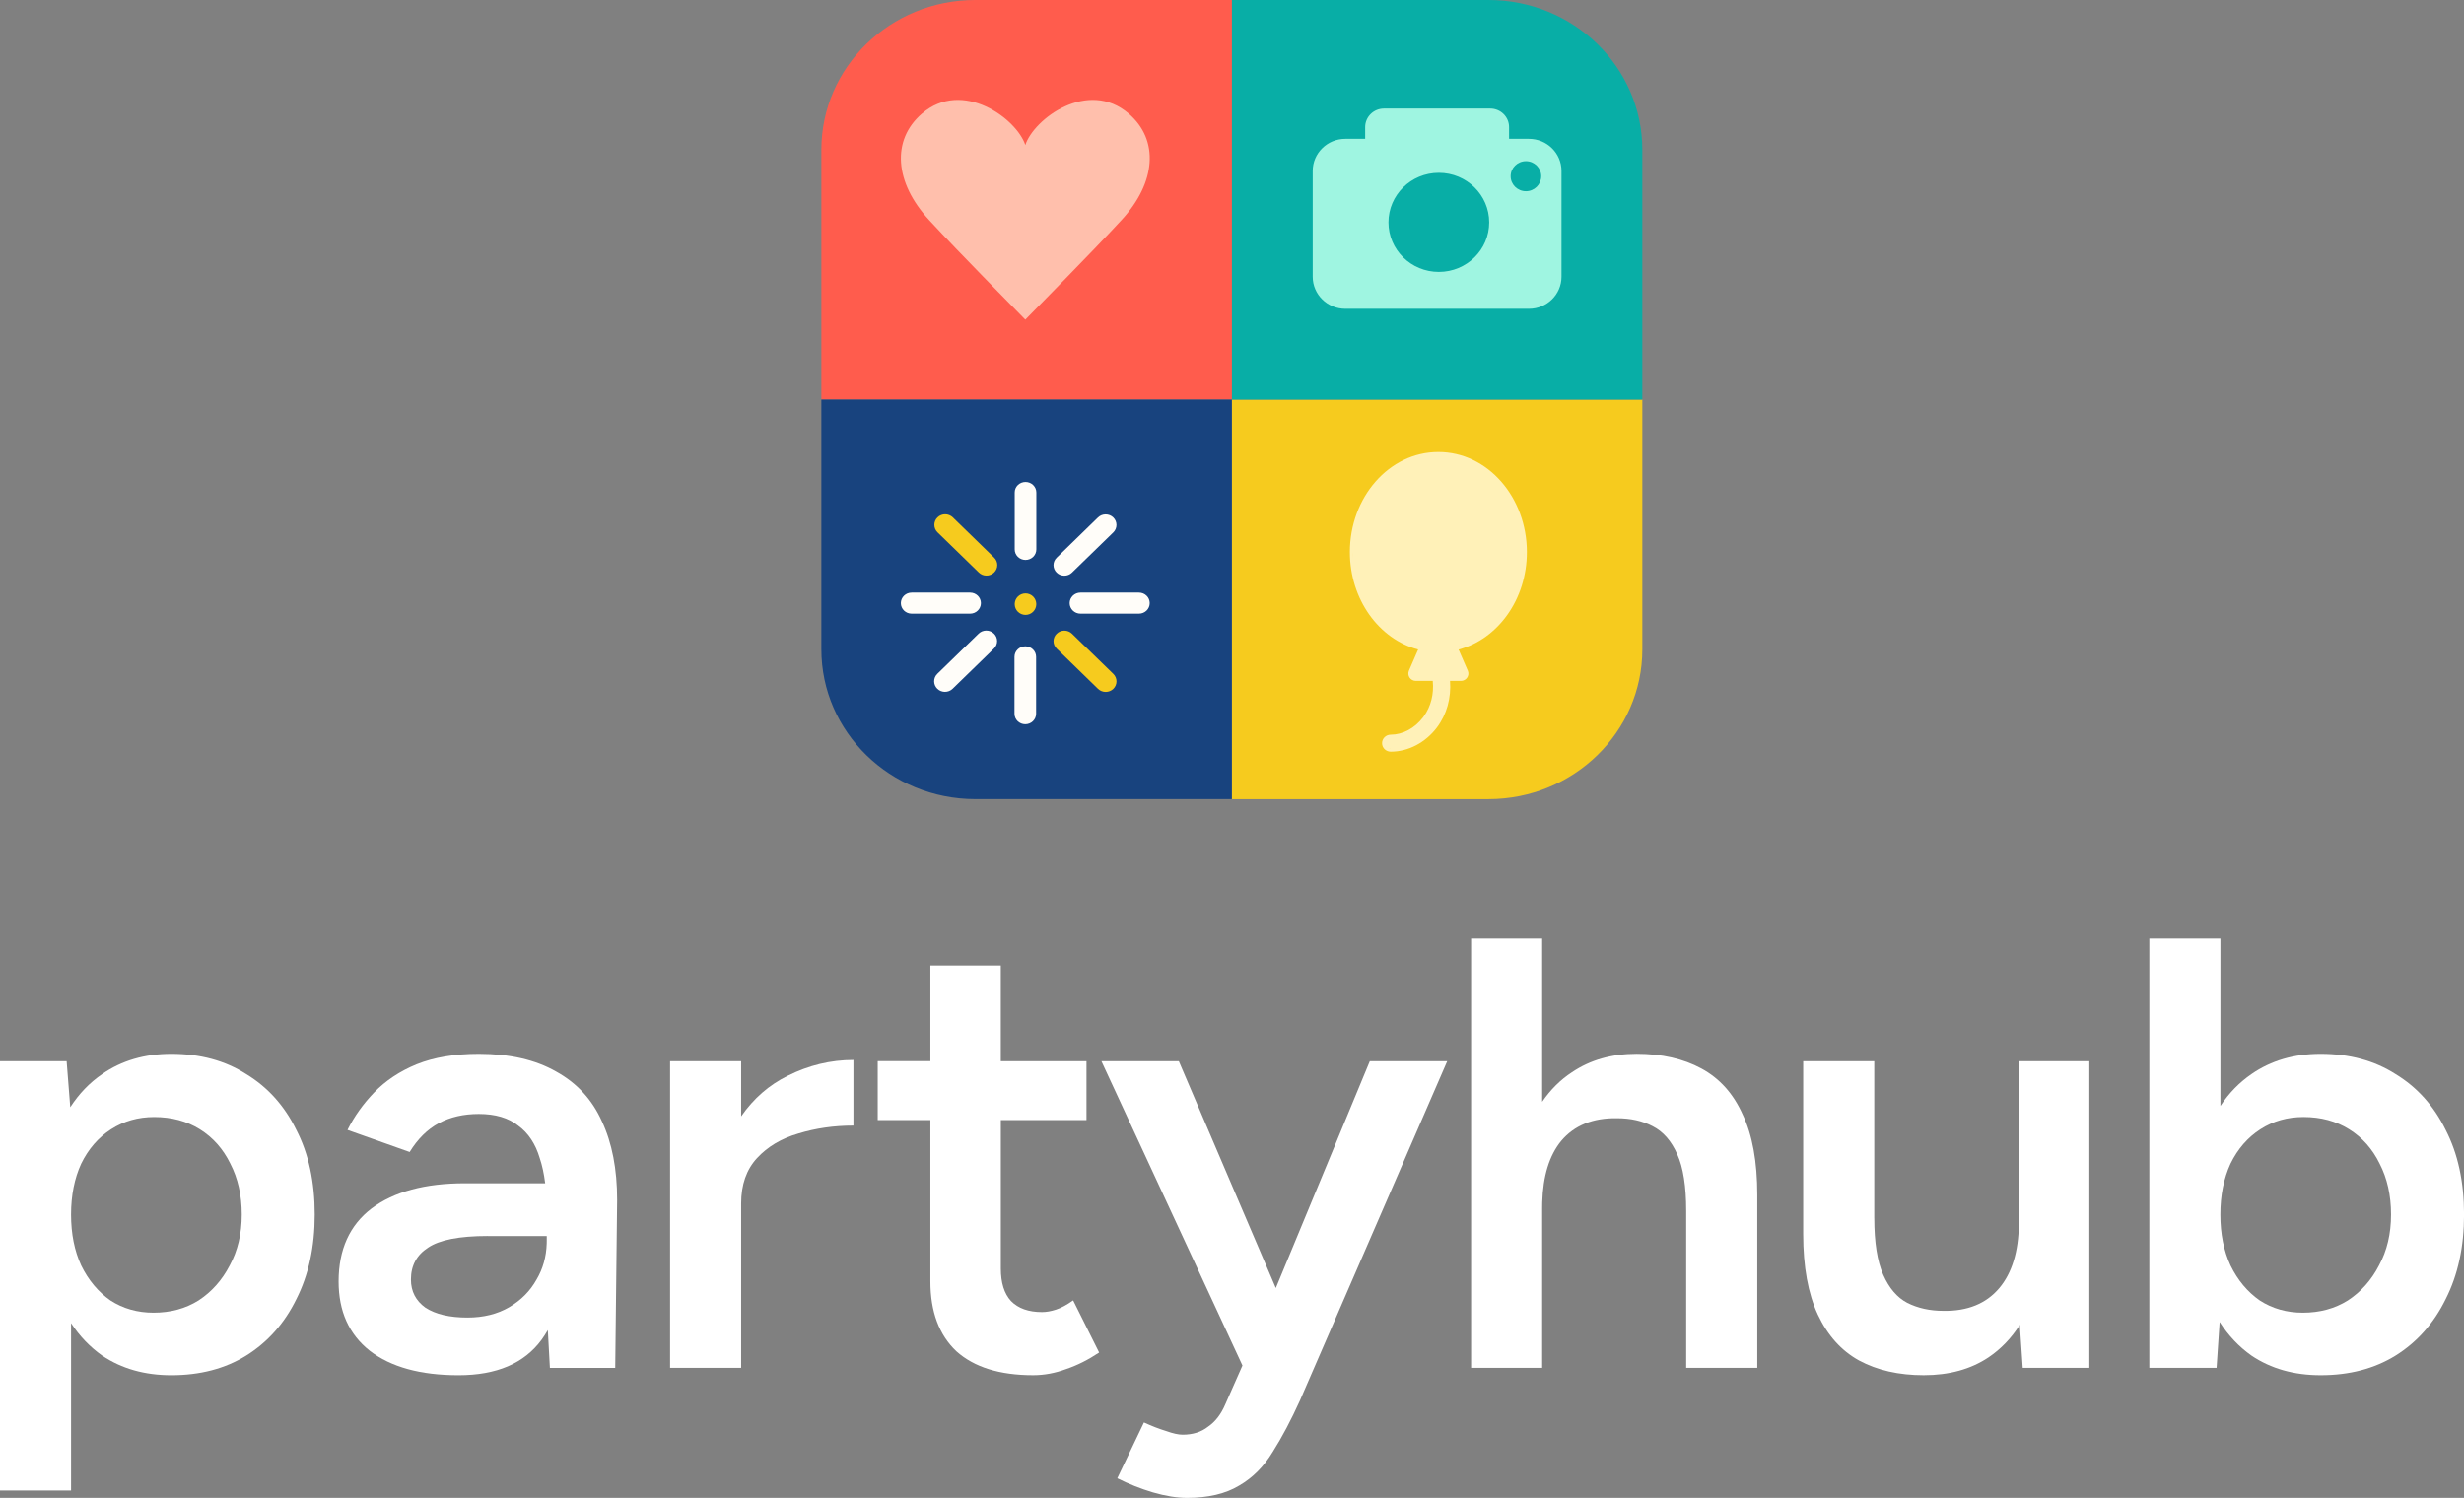
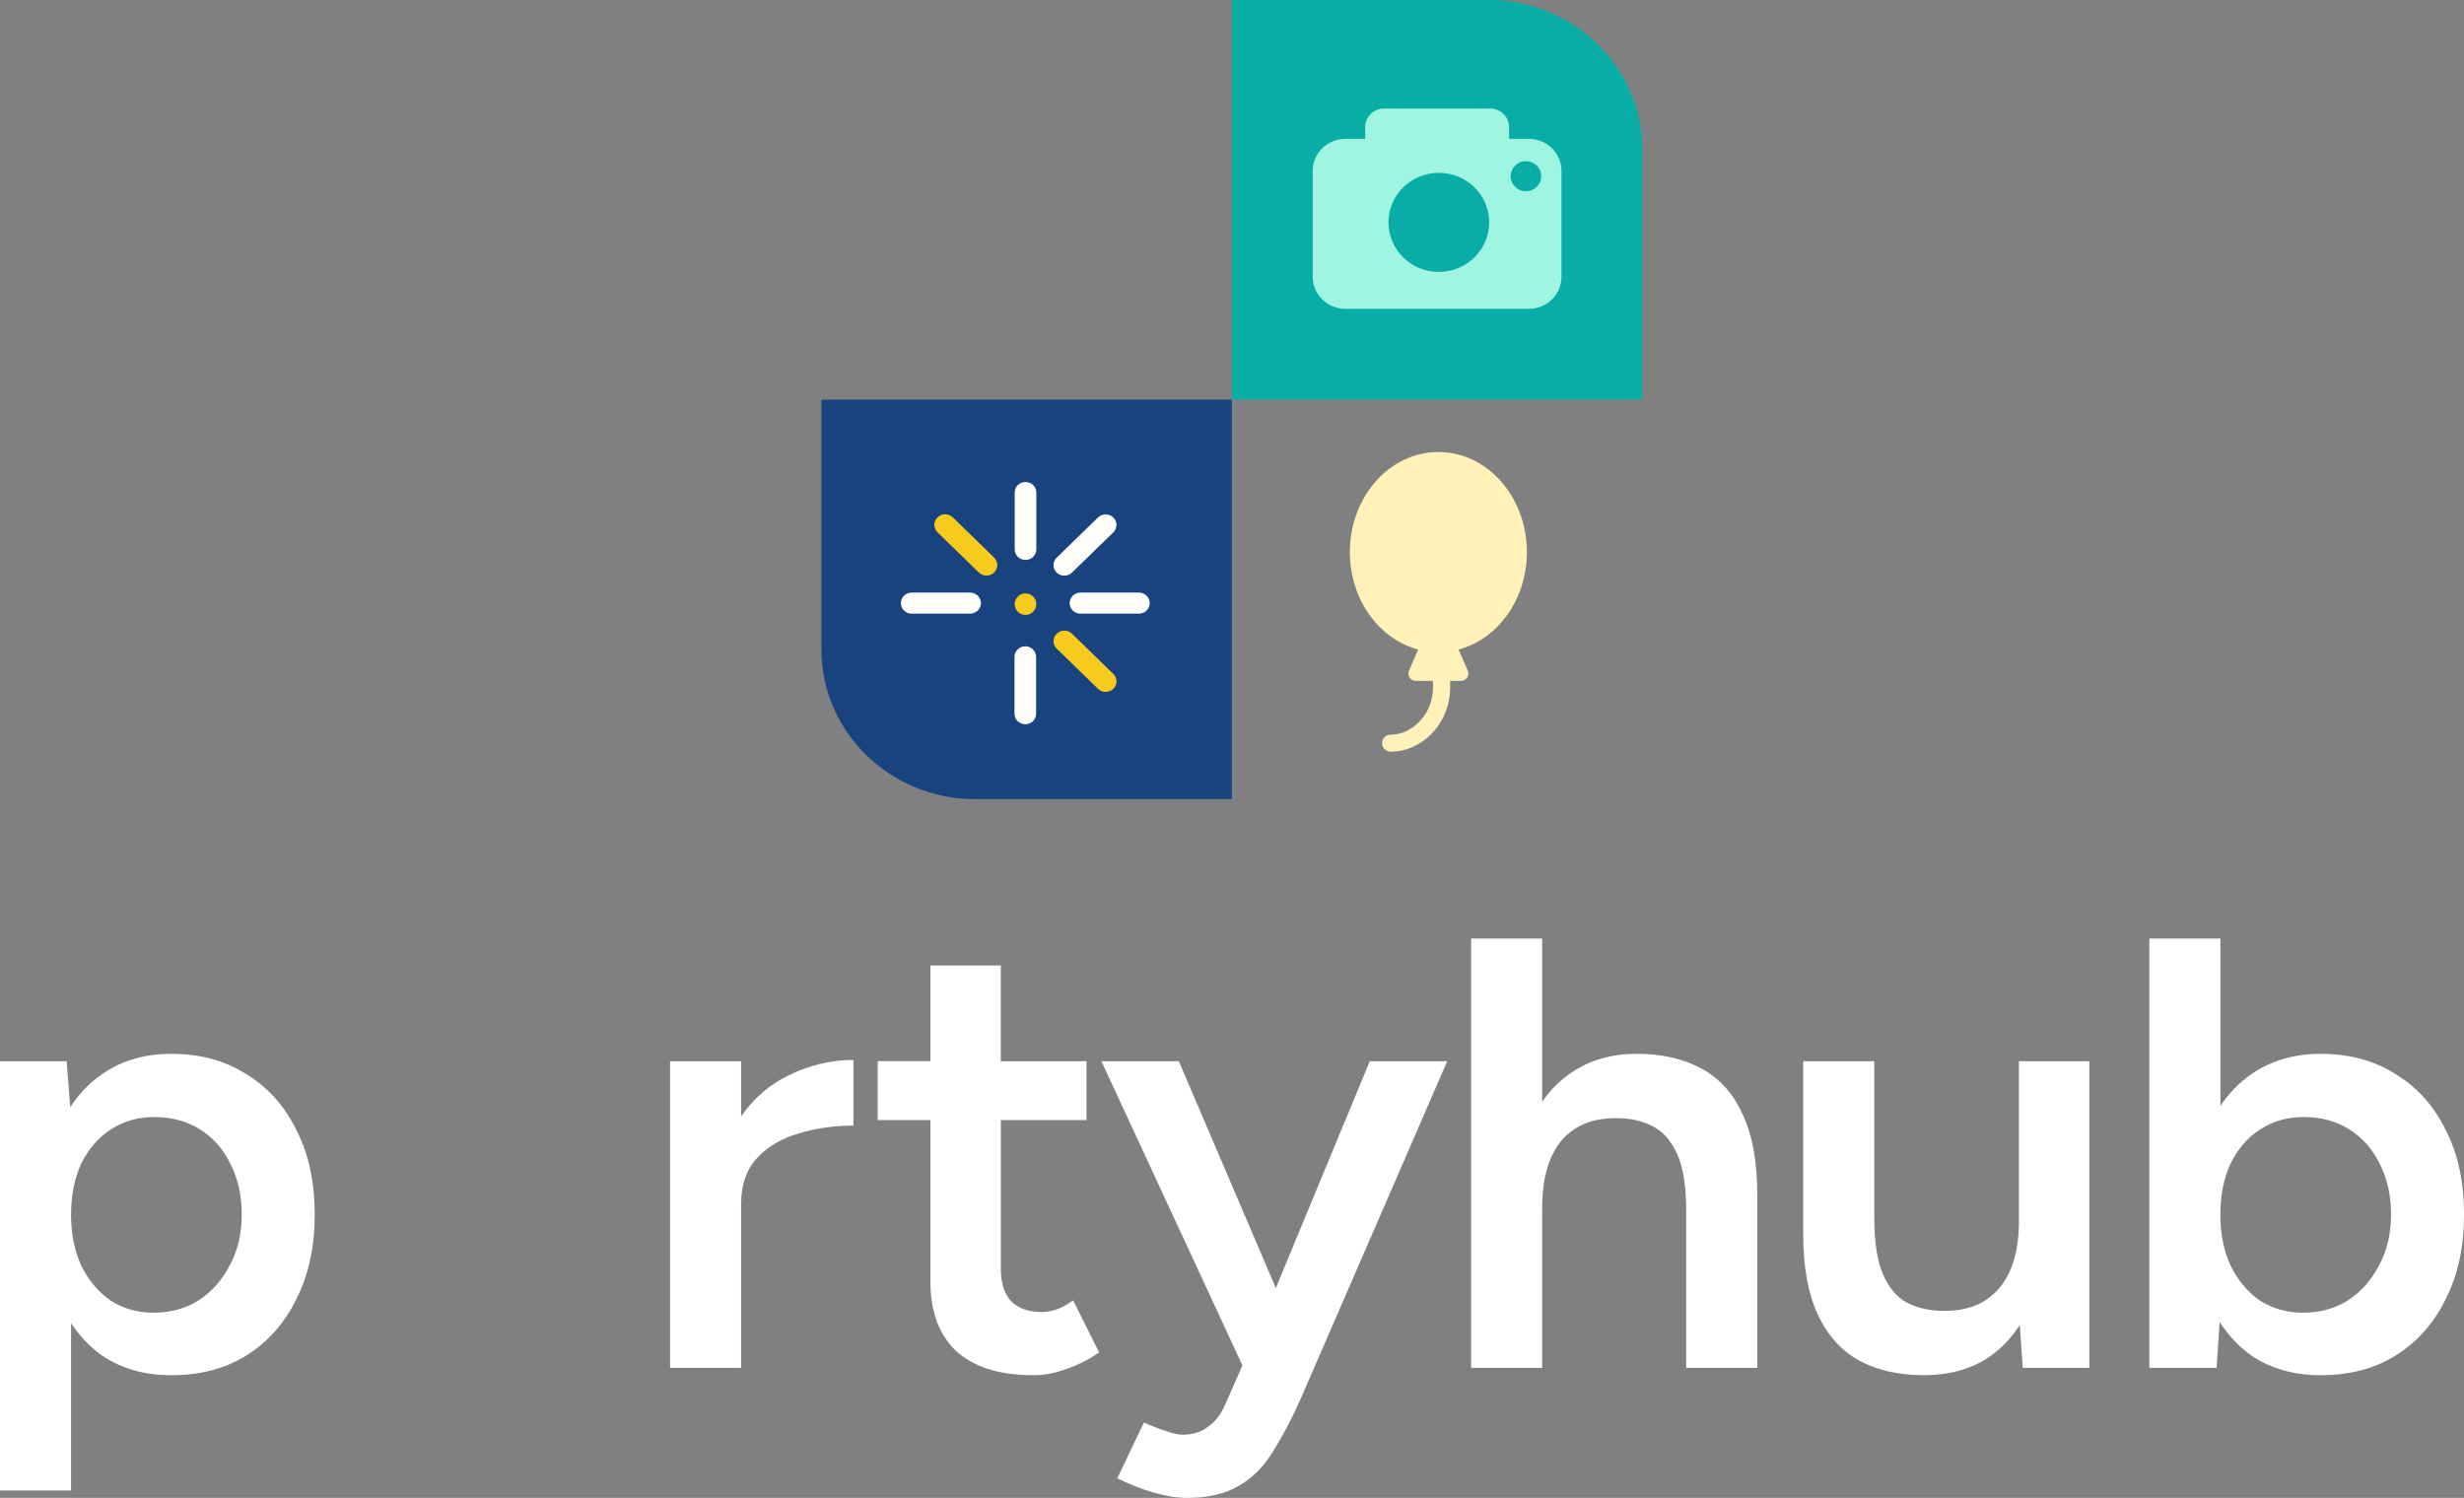
<svg xmlns="http://www.w3.org/2000/svg" width="176" height="107" viewBox="0 0 176 107" fill="none">
  <rect x="0" y="0" width="176" height="107" fill="#808080" stroke="none" />
-   <path d="M117.31 28.544H87.988V57.088H106.315C112.387 57.088 117.31 52.296 117.31 46.385V28.544Z" fill="#F6CB1E" />
  <path d="M117.31 28.544H87.988V0H106.315C112.387 0 117.31 4.792 117.31 10.703V28.544Z" fill="#08AEA6" />
-   <path d="M87.988 0V28.544H58.669V10.703C58.669 4.792 63.591 0 69.663 0H87.988Z" fill="#FF5C4D" />
  <path d="M87.988 57.088V28.544H58.669V46.383C58.669 52.294 63.591 57.086 69.663 57.086H87.988V57.088Z" fill="#18437E" />
  <path d="M73.252 34.431C73.678 34.431 74.024 34.768 74.024 35.183V39.246C74.024 39.661 73.678 39.998 73.252 39.998C72.825 39.998 72.479 39.661 72.479 39.246V35.183C72.477 34.768 72.823 34.431 73.252 34.431Z" fill="#FFFDF9" />
  <path d="M73.235 46.169C73.662 46.169 74.008 46.505 74.008 46.921V50.983C74.008 51.399 73.662 51.736 73.235 51.736C72.809 51.736 72.463 51.399 72.463 50.983V46.921C72.463 46.505 72.809 46.169 73.235 46.169Z" fill="#FFFDF9" />
  <path d="M66.964 36.959C67.267 36.664 67.755 36.664 68.058 36.959L71.008 39.831C71.311 40.126 71.311 40.601 71.008 40.895C70.706 41.19 70.217 41.19 69.915 40.895L66.964 38.023C66.664 37.729 66.664 37.251 66.964 36.959Z" fill="#F6CB1E" />
  <path d="M75.479 45.269C75.781 44.974 76.27 44.974 76.572 45.269L79.523 48.141C79.825 48.436 79.825 48.911 79.523 49.206C79.22 49.5 78.732 49.5 78.429 49.206L75.479 46.333C75.176 46.039 75.176 45.562 75.479 45.269Z" fill="#F6CB1E" />
  <path d="M64.347 43.083C64.347 42.668 64.693 42.331 65.12 42.331H69.293C69.72 42.331 70.066 42.668 70.066 43.083C70.066 43.498 69.72 43.836 69.293 43.836H65.12C64.693 43.836 64.347 43.498 64.347 43.083Z" fill="#FFFDF9" />
  <path d="M76.404 43.083C76.404 42.668 76.751 42.331 77.177 42.331H81.351C81.777 42.331 82.123 42.668 82.123 43.083C82.123 43.498 81.777 43.836 81.351 43.836H77.177C76.751 43.836 76.404 43.498 76.404 43.083Z" fill="#FFFDF9" />
  <path d="M73.25 43.924C73.676 43.924 74.021 43.58 74.021 43.156C74.021 42.732 73.676 42.388 73.25 42.388C72.824 42.388 72.479 42.732 72.479 43.156C72.479 43.58 72.824 43.924 73.25 43.924Z" fill="#F6CB1E" />
-   <path d="M66.951 49.2C66.649 48.906 66.649 48.43 66.951 48.136L69.902 45.263C70.205 44.969 70.693 44.969 70.996 45.263C71.298 45.558 71.298 46.033 70.996 46.328L68.045 49.2C67.743 49.495 67.252 49.495 66.951 49.2Z" fill="#FFFDF9" />
  <path d="M75.477 40.903C75.174 40.608 75.174 40.133 75.477 39.838L78.427 36.966C78.73 36.672 79.218 36.672 79.521 36.966C79.823 37.261 79.823 37.736 79.521 38.031L76.57 40.903C76.268 41.196 75.779 41.196 75.477 40.903Z" fill="#FFFDF9" />
-   <path d="M80.106 15.722C77.66 18.369 74.535 21.49 73.237 22.835C71.938 21.492 68.814 18.369 66.368 15.722C63.895 13.047 63.66 10.006 65.854 8.115C68.763 5.604 72.639 8.503 73.237 10.363C73.835 8.503 77.71 5.604 80.62 8.115C82.814 10.006 82.579 13.047 80.106 15.722Z" fill="#FFBFAC" />
  <path fill-rule="evenodd" clip-rule="evenodd" d="M102.741 32.289C106.262 32.289 109.063 35.522 109.063 39.437V39.439C109.063 42.804 106.998 45.657 104.186 46.399L104.842 47.907L104.855 47.939C104.977 48.274 104.726 48.639 104.352 48.639H103.574C103.663 49.86 103.344 51.031 102.637 51.97C101.826 53.045 100.596 53.696 99.337 53.696C98.994 53.696 98.719 53.423 98.719 53.089C98.719 52.755 98.994 52.482 99.337 52.482C100.188 52.482 101.055 52.026 101.644 51.246L101.699 51.173C102.211 50.456 102.431 49.583 102.34 48.639H101.132C100.745 48.639 100.49 48.249 100.64 47.905L101.296 46.397C98.484 45.654 96.419 42.803 96.419 39.437C96.419 35.522 99.22 32.289 102.741 32.289ZM99.215 53.478C99.24 53.485 99.266 53.49 99.293 53.494L99.335 53.495C99.295 53.495 99.253 53.49 99.215 53.478ZM101.059 48.43C101.074 48.434 101.092 48.435 101.108 48.437H101.13C101.106 48.439 101.083 48.435 101.059 48.43ZM104.673 48.045C104.687 48.107 104.682 48.168 104.662 48.224L104.673 48.187C104.684 48.143 104.684 48.093 104.673 48.045ZM105.285 45.758C104.888 45.964 104.469 46.124 104.033 46.23L103.902 46.26C104.387 46.156 104.85 45.985 105.285 45.758ZM108.857 39.441C108.857 39.599 108.854 39.756 108.843 39.913C108.85 39.808 108.854 39.703 108.855 39.599L108.857 39.441ZM96.625 39.439L96.627 39.597C96.629 39.701 96.634 39.804 96.639 39.907C96.63 39.753 96.625 39.597 96.625 39.439Z" fill="#FFF1B8" />
  <path d="M109.209 9.919H107.791V9.08C107.791 8.349 107.188 7.755 106.444 7.755H98.859C98.116 7.755 97.512 8.349 97.512 9.08V9.919H96.094C94.808 9.919 93.765 10.945 93.765 12.21V19.769C93.765 21.034 94.808 22.06 96.094 22.06H109.209C110.496 22.06 111.536 21.034 111.536 19.769V12.21C111.536 10.945 110.494 9.919 109.209 9.919ZM102.774 19.425C100.787 19.425 99.176 17.841 99.176 15.886C99.176 13.931 100.787 12.346 102.774 12.346C104.76 12.346 106.371 13.931 106.371 15.886C106.371 17.841 104.76 19.425 102.774 19.425ZM108.996 13.661C108.392 13.661 107.904 13.18 107.904 12.588C107.904 11.995 108.394 11.514 108.996 11.514C109.597 11.514 110.087 11.995 110.087 12.588C110.085 13.18 109.597 13.661 108.996 13.661Z" fill="#9FF5E1" />
  <path d="M91.13 92.01L97.844 75.805H103.373L92.858 100.033C92.224 101.434 91.575 102.662 90.91 103.712C90.275 104.764 89.474 105.566 88.508 106.123C87.54 106.707 86.302 107 84.792 107C84.066 107 83.25 106.869 82.344 106.606C81.468 106.343 80.622 106.008 79.807 105.598L81.71 101.612C82.284 101.874 82.812 102.078 83.295 102.224C83.78 102.399 84.172 102.486 84.473 102.486C85.198 102.486 85.803 102.297 86.286 101.917C86.8 101.567 87.208 101.041 87.511 100.34L88.746 97.544L78.672 75.805H84.201L91.13 92.01Z" fill="white" />
  <path fill-rule="evenodd" clip-rule="evenodd" d="M12.238 75.28C14.292 75.28 16.074 75.761 17.585 76.726C19.127 77.661 20.32 78.99 21.166 80.713C22.043 82.407 22.48 84.422 22.48 86.759C22.48 89.067 22.043 91.081 21.166 92.805C20.32 94.528 19.127 95.873 17.585 96.836C16.074 97.771 14.292 98.238 12.238 98.238C10.333 98.238 8.688 97.771 7.297 96.836C6.426 96.219 5.686 95.447 5.076 94.517V106.475H0V75.805H4.76L5.019 79.095C5.639 78.133 6.399 77.344 7.299 76.726C8.688 75.763 10.333 75.28 12.238 75.28ZM11.013 79.794C9.865 79.794 8.839 80.086 7.931 80.67C7.026 81.254 6.315 82.072 5.801 83.124C5.318 84.176 5.076 85.388 5.076 86.761C5.076 88.134 5.318 89.346 5.801 90.398C6.315 91.45 7.009 92.282 7.886 92.894C8.792 93.479 9.818 93.77 10.967 93.77C12.176 93.77 13.249 93.479 14.184 92.894C15.121 92.28 15.861 91.448 16.406 90.398C16.98 89.346 17.268 88.134 17.268 86.761C17.268 85.388 16.996 84.176 16.451 83.124C15.937 82.072 15.212 81.254 14.277 80.67C13.34 80.085 12.252 79.794 11.013 79.794Z" fill="white" />
-   <path fill-rule="evenodd" clip-rule="evenodd" d="M34.202 75.28C36.407 75.28 38.252 75.704 39.731 76.551C41.211 77.368 42.299 78.552 42.993 80.099C43.719 81.646 44.081 83.516 44.081 85.707L43.945 97.713H39.278L39.13 95.012C38.993 95.252 38.846 95.479 38.689 95.697C37.45 97.39 35.472 98.238 32.751 98.238C30.032 98.238 27.916 97.654 26.407 96.487C24.927 95.317 24.186 93.667 24.186 91.537C24.186 89.259 24.971 87.52 26.542 86.323C28.142 85.125 30.364 84.525 33.203 84.525H38.94C38.858 83.856 38.729 83.257 38.552 82.73C38.25 81.708 37.736 80.933 37.01 80.407C36.316 79.852 35.377 79.576 34.2 79.576C33.114 79.576 32.161 79.794 31.346 80.232C30.53 80.67 29.835 81.357 29.261 82.292L24.82 80.715C25.303 79.751 25.937 78.861 26.723 78.043C27.539 77.196 28.551 76.524 29.759 76.027C31 75.529 32.482 75.28 34.202 75.28ZM34.836 88.292C32.812 88.292 31.392 88.569 30.575 89.124C29.761 89.649 29.352 90.408 29.352 91.402C29.352 92.248 29.701 92.921 30.395 93.417C31.12 93.884 32.117 94.118 33.387 94.118C34.535 94.118 35.532 93.87 36.378 93.373C37.224 92.876 37.872 92.22 38.326 91.402C38.78 90.635 39.021 89.778 39.05 88.833L39.053 88.643V88.294H34.836V88.292Z" fill="white" />
  <path d="M71.488 75.805H77.606V80.012H71.488V90.614C71.488 91.636 71.73 92.41 72.213 92.937C72.725 93.462 73.465 93.726 74.433 93.726C74.735 93.726 75.067 93.668 75.43 93.55C75.792 93.433 76.201 93.213 76.653 92.892L78.51 96.616C77.724 97.141 76.939 97.535 76.153 97.798C75.368 98.09 74.582 98.236 73.797 98.236C71.409 98.236 69.581 97.666 68.313 96.527C67.074 95.358 66.456 93.694 66.456 91.533V80.01H62.694V75.804H66.456V68.97H71.486V75.805H71.488Z" fill="white" />
  <path d="M133.878 87.021C133.878 88.744 134.089 90.089 134.512 91.052C134.935 92.016 135.509 92.688 136.234 93.067C136.989 93.447 137.851 93.637 138.817 93.637C140.539 93.665 141.867 93.124 142.804 92.016C143.712 90.94 144.18 89.413 144.207 87.433L144.209 87.24V75.805H149.239V97.71H144.481L144.273 94.638C143.668 95.59 142.921 96.367 142.033 96.965C140.765 97.812 139.223 98.236 137.411 98.236C135.629 98.236 134.087 97.886 132.788 97.185C131.519 96.484 130.537 95.388 129.843 93.9C129.148 92.409 128.8 90.497 128.8 88.16V75.805H133.876V87.021H133.878Z" fill="white" />
  <path fill-rule="evenodd" clip-rule="evenodd" d="M158.599 79.006C159.21 78.085 159.95 77.324 160.821 76.726C162.21 75.763 163.857 75.28 165.76 75.28C167.815 75.28 169.598 75.761 171.109 76.726C172.65 77.661 173.844 78.99 174.69 80.712C175.564 82.407 176.004 84.422 176.004 86.759C176.004 89.067 175.566 91.08 174.69 92.805C173.844 94.528 172.65 95.872 171.109 96.836C169.598 97.771 167.815 98.237 165.76 98.237C163.857 98.237 162.21 97.771 160.821 96.836C159.924 96.201 159.166 95.4 158.546 94.435L158.328 97.712H153.524V67.044H158.601V79.006H158.599ZM164.535 79.793C163.387 79.793 162.359 80.086 161.453 80.67C160.547 81.254 159.837 82.071 159.323 83.123C158.838 84.175 158.597 85.387 158.597 86.76C158.597 88.134 158.838 89.345 159.323 90.397C159.837 91.45 160.531 92.281 161.408 92.894C162.313 93.479 163.341 93.77 164.489 93.77C165.698 93.77 166.771 93.479 167.706 92.894C168.643 92.28 169.383 91.448 169.928 90.397C170.502 89.345 170.788 88.134 170.788 86.76C170.788 85.387 170.516 84.175 169.973 83.123C169.459 82.071 168.734 81.254 167.797 80.67C166.862 80.084 165.774 79.793 164.535 79.793Z" fill="white" />
  <path d="M60.959 80.406C59.571 80.406 58.255 80.595 57.017 80.975C55.809 81.326 54.827 81.91 54.072 82.728C53.316 83.546 52.939 84.626 52.939 85.969V97.71H47.863V75.805H52.939V79.747C53.826 78.472 54.929 77.507 56.246 76.857C57.757 76.098 59.328 75.718 60.959 75.718V80.406Z" fill="white" />
  <path d="M110.156 78.706C110.751 77.837 111.46 77.132 112.287 76.593C113.586 75.716 115.126 75.278 116.91 75.278C118.693 75.278 120.233 75.628 121.532 76.33C122.832 77.033 123.814 78.127 124.477 79.616C125.172 81.076 125.52 82.989 125.52 85.355V97.71H120.442V86.494C120.442 84.742 120.231 83.398 119.808 82.463C119.385 81.5 118.795 80.828 118.04 80.448C117.315 80.068 116.469 79.879 115.502 79.879C113.78 79.85 112.451 80.389 111.514 81.5C110.663 82.54 110.213 84.005 110.16 85.893L110.155 86.276V97.71H105.079V67.044H110.155V78.706H110.156Z" fill="white" />
</svg>